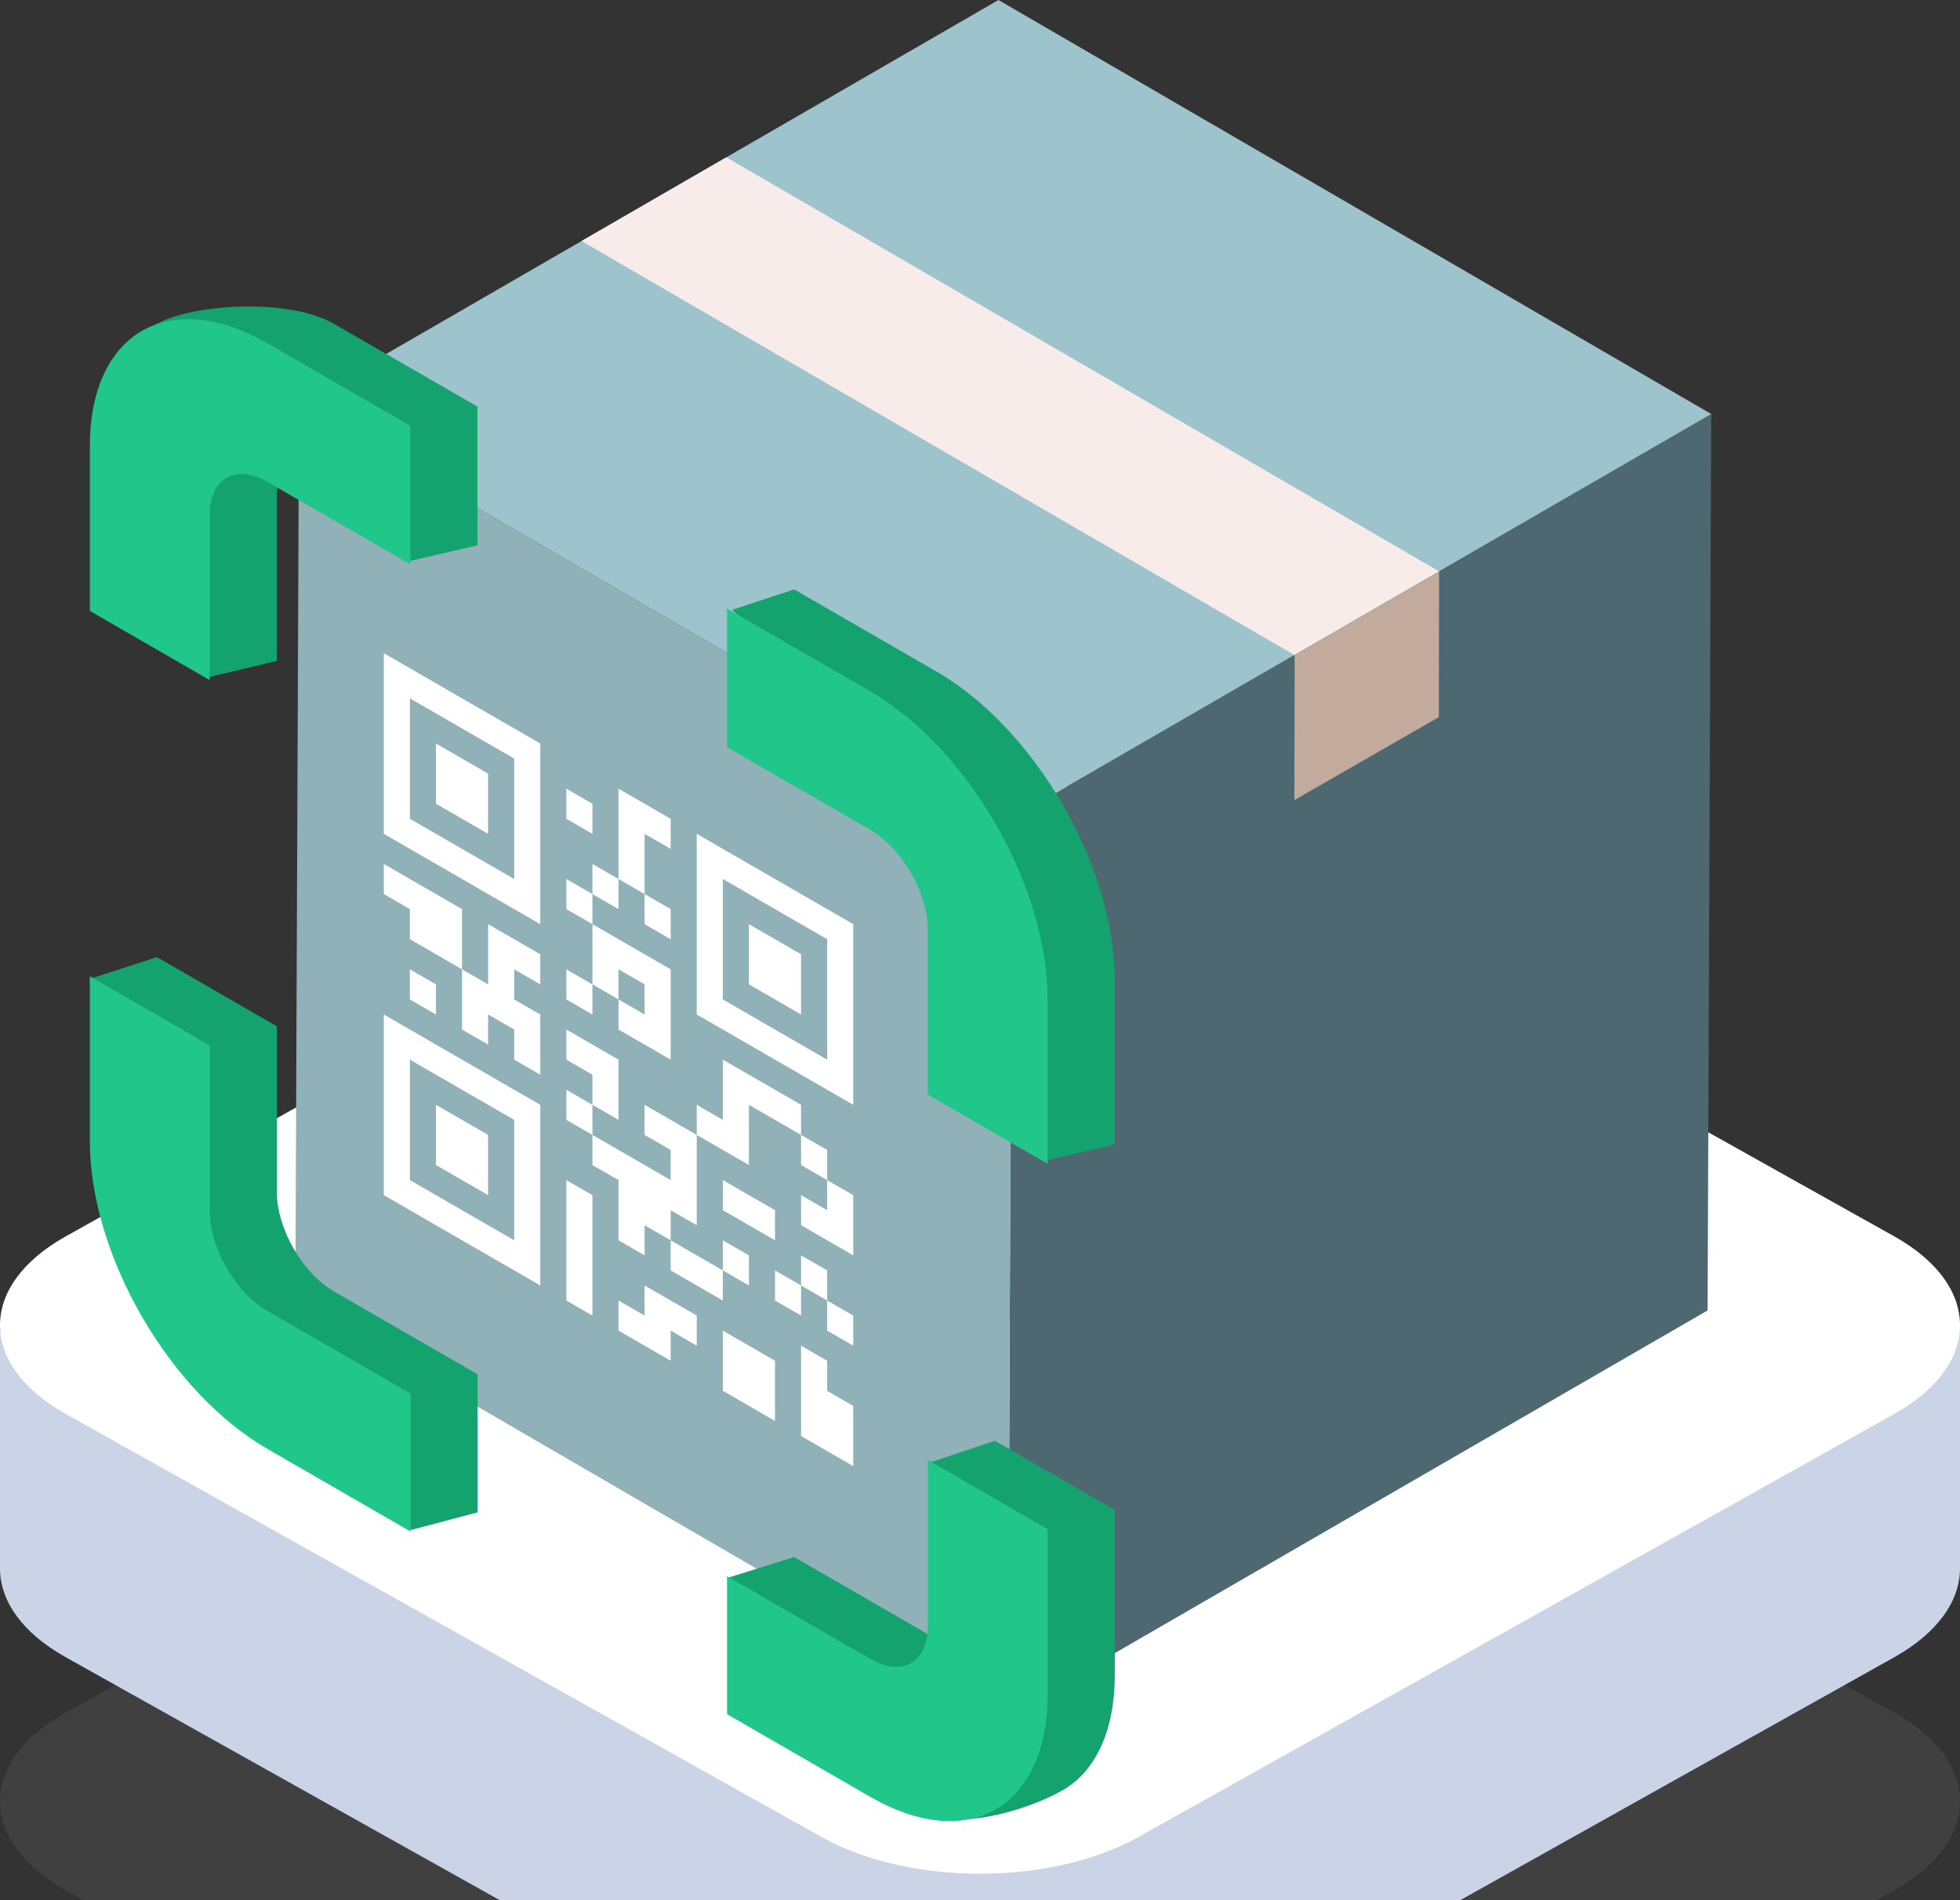
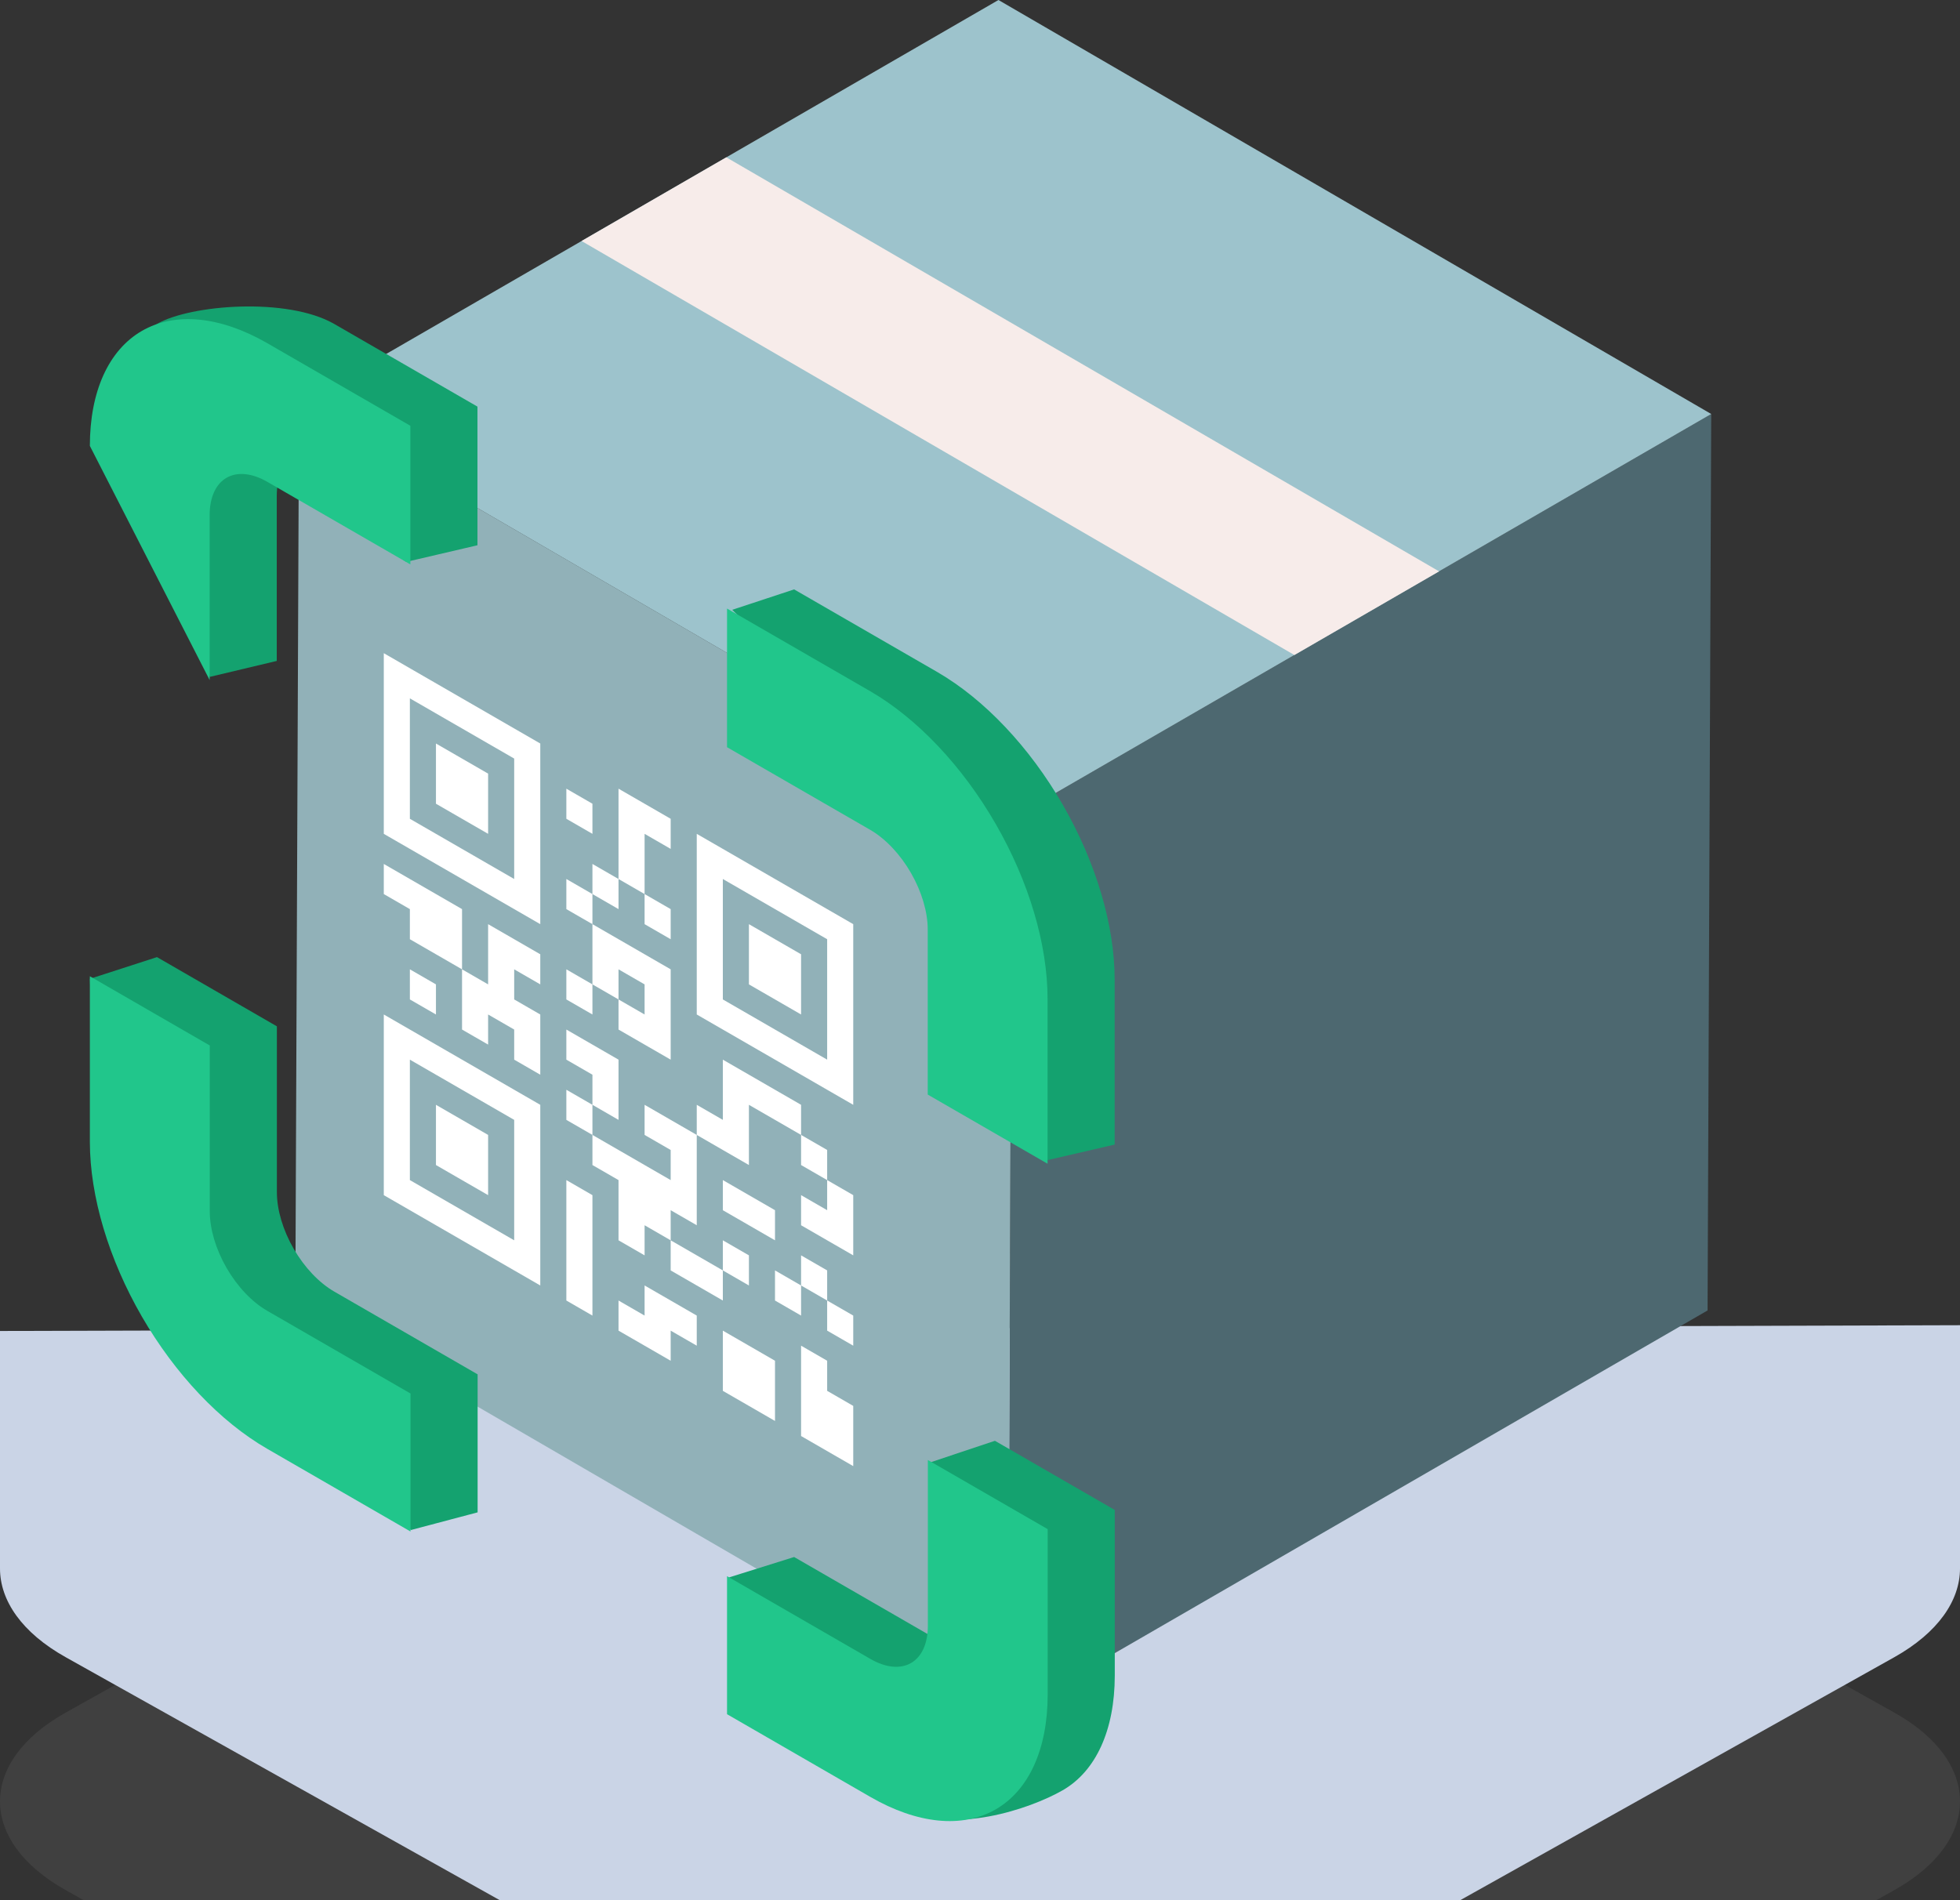
<svg xmlns="http://www.w3.org/2000/svg" width="297" height="288" viewBox="0 0 297 288" fill="none">
  <rect x="0" y="0" width="297" height="288" fill="#333333" stroke="none" />
  <path opacity="0.2" d="M287.055 286.467L172.516 350.594C159.256 358.017 137.744 358.017 124.484 350.594L9.945 286.467C-3.315 279.044 -3.315 266.997 9.945 259.574L124.484 195.446C137.744 188.023 159.256 188.023 172.516 195.446L287.055 259.574C300.315 266.997 300.315 279.044 287.055 286.467Z" fill="#737373" />
  <path d="M297 200.854V237.716C297 242.58 293.685 247.445 287.055 251.168L172.516 315.296C159.256 322.719 137.744 322.719 124.484 315.296L9.945 251.168C3.315 247.457 0 242.592 0 237.728V201.73" fill="#CAD4E6" />
-   <path d="M287.055 214.293L172.516 278.42C159.256 285.843 137.744 285.843 124.484 278.42L9.945 214.293C-3.315 206.87 -3.315 194.823 9.945 187.4L124.484 123.272C137.744 115.849 159.256 115.849 172.516 123.272L287.055 187.4C300.315 194.823 300.315 206.87 287.055 214.293Z" fill="white" />
  <path d="M259.304 62.748L258.749 198.617L152.762 259.9L153.317 124.026L259.304 62.748Z" fill="#4D6870" />
  <path d="M153.318 124.026L152.763 259.9L44.754 197.15L45.309 61.285L153.318 124.026Z" fill="#91B1B8" />
  <path d="M259.305 62.75L153.318 124.028L45.309 61.287L151.296 0L259.305 62.75Z" fill="#9DC3CC" />
  <path d="M110.055 23.844L88.125 36.529L196.139 99.279L218.065 86.599L110.055 23.844Z" fill="#F7ECEA" />
-   <path d="M196.183 99.271L218.063 86.596L218.022 108.696L196.133 121.266L196.183 99.271Z" fill="#C2AB9D" />
  <path d="M58.156 126.38L81.868 140.07L81.868 112.69L58.156 99L58.156 126.38ZM62.108 105.845L77.916 114.972L77.916 133.225L62.108 124.099L62.108 105.845ZM66.06 112.69L73.964 117.253L73.964 126.38L66.06 121.817L66.06 112.69ZM105.58 153.76L129.292 167.45L129.292 140.07L105.58 126.38L105.58 153.76ZM109.532 133.225L125.34 142.352L125.34 160.605L109.532 151.479L109.532 133.225ZM113.484 140.07L121.388 144.634L121.388 153.76L113.484 149.197L113.484 140.07ZM58.156 181.141L81.868 194.831L81.868 167.45L58.156 153.76L58.156 181.141ZM62.108 160.605L77.916 169.732L77.916 187.986L62.108 178.859L62.108 160.605ZM66.06 167.45L73.964 172.014L73.964 181.141L66.06 176.577L66.06 167.45ZM125.34 210.802L129.292 213.084L129.292 222.211L121.388 217.648L121.388 203.957L125.34 206.239L125.34 210.802ZM125.34 197.112L129.292 199.394L129.292 203.957L125.34 201.676L125.34 197.112ZM125.34 192.549L125.34 197.112L121.388 194.831L121.388 190.267L125.34 192.549ZM85.82 178.859L89.772 181.141L89.772 199.394L85.82 197.112L85.82 178.859ZM70.012 137.789L70.012 146.915L62.108 142.352L62.108 137.789L58.156 135.507L58.156 130.944L70.012 137.789ZM85.82 133.225L89.772 135.507L89.772 140.07L85.82 137.789L85.82 133.225ZM97.676 126.38L97.676 135.507L93.724 133.225L93.724 119.535L101.628 124.099L101.628 128.662L97.676 126.38ZM85.82 119.535L89.772 121.817L89.772 126.38L85.82 124.099L85.82 119.535ZM125.34 178.859L129.292 181.141L129.292 190.267L121.388 185.704L121.388 181.141L125.34 183.422L125.34 178.859ZM121.388 167.45L121.388 172.014L113.484 167.45L113.484 176.577L105.58 172.014L105.58 167.45L109.532 169.732L109.532 160.605L121.388 167.45ZM93.724 169.732L89.772 167.45L89.772 162.887L85.82 160.605L85.82 156.042L93.724 160.605L93.724 169.732ZM117.436 192.549L121.388 194.831L121.388 199.394L117.436 197.112L117.436 192.549ZM125.34 174.296L125.34 178.859L121.388 176.577L121.388 172.014L125.34 174.296ZM89.772 167.45L89.772 172.014L85.82 169.732L85.82 165.169L89.772 167.45ZM113.484 203.957L117.436 206.239L117.436 215.366L109.532 210.802L109.532 201.676L113.484 203.957ZM101.628 197.112L105.58 199.394L105.58 203.957L101.628 201.676L101.628 206.239L93.724 201.676L93.724 197.112L97.676 199.394L97.676 194.831L101.628 197.112ZM101.628 192.549L101.628 187.986L109.532 192.549L109.532 197.112L101.628 192.549ZM101.628 169.732L105.58 172.014L105.58 185.704L101.628 183.422L101.628 187.986L97.676 185.704L97.676 190.267L93.724 187.986L93.724 178.859L89.772 176.577L89.772 172.014L101.628 178.859L101.628 174.296L97.676 172.014L97.676 167.45L101.628 169.732ZM66.06 149.197L66.06 153.76L62.108 151.479L62.108 146.915L66.06 149.197ZM113.484 194.831L109.532 192.549L109.532 187.986L113.484 190.267L113.484 194.831ZM117.436 187.986L109.532 183.422L109.532 178.859L117.436 183.422L117.436 187.986ZM77.916 142.352L81.868 144.634L81.868 149.197L77.916 146.915L77.916 151.479L81.868 153.76L81.868 162.887L77.916 160.605L77.916 156.042L73.964 153.76L73.964 158.324L70.012 156.042L70.012 146.915L73.964 149.197L73.964 140.07L77.916 142.352ZM89.772 149.197L89.772 140.07L101.628 146.915L101.628 160.605L93.724 156.042L93.724 151.479L97.676 153.76L97.676 149.197L93.724 146.915L93.724 151.479L89.772 149.197ZM89.772 130.944L93.724 133.225L93.724 137.789L89.772 135.507L89.772 130.944ZM85.82 146.915L89.772 149.197L89.772 153.76L85.82 151.479L85.82 146.915ZM97.676 140.07L97.676 135.507L101.628 137.789L101.628 142.352L97.676 140.07Z" fill="white" />
  <path d="M142.056 122.885C144.365 124.228 146.576 126.572 148.205 129.401C149.834 132.231 150.748 135.316 150.748 137.982L158.168 175.96L168.905 173.476L168.905 148.464C168.905 140.234 166.079 130.707 161.046 121.973C156.013 113.239 149.184 106.01 142.056 101.871L120.336 89.331L110.953 92.425L142.056 122.885Z" fill="#14A26F" />
  <path d="M140.735 221.72C140.735 224.382 149.85 248.204 148.22 249.145C146.59 250.086 144.38 249.867 142.074 248.536L120.336 235.986L110.227 239.154L137.103 274.02C144.218 278.128 155.996 274.233 161.033 271.338C166.07 268.443 168.907 262.208 168.923 254.001L168.923 228.857L150.766 218.374L140.735 221.72Z" fill="#14A26F" />
  <path d="M41.937 75.161C41.938 72.496 42.853 70.468 44.482 69.52C46.111 68.572 59.249 83.841 61.557 85.161L72.349 82.641L72.349 61.628L50.647 49.098C43.517 45.001 28.821 46.177 23.785 49.098C18.749 52.02 23.785 56.448 23.785 64.681L31.775 102.595L41.937 100.173L41.937 75.161Z" fill="#14A26F" />
  <path d="M50.649 195.757C48.344 194.426 46.133 192.092 44.503 189.269C42.873 186.446 41.957 183.364 41.957 180.703L41.957 155.553L23.787 145.063L13.617 148.356C13.632 156.581 26.637 187.943 31.674 196.654C36.709 205.366 55.17 227.781 62.285 231.891L72.374 229.218L72.374 208.3L50.649 195.757Z" fill="#14A26F" />
  <path d="M131.888 125.788C134.197 127.132 136.408 129.475 138.037 132.304C139.666 135.134 140.58 138.219 140.58 140.885L140.58 165.897L158.737 176.379L158.737 151.368C158.737 143.137 155.911 133.611 150.878 124.876C145.845 116.143 139.016 108.914 131.888 104.775L110.168 92.234L110.168 113.248L131.888 125.788Z" fill="#21C68B" />
  <path d="M140.598 246.424C140.598 249.086 139.683 251.11 138.053 252.051C136.423 252.992 134.212 252.773 131.907 251.442L110.168 238.891L110.168 259.809L131.888 272.35C139.004 276.458 145.828 277.139 150.865 274.243C155.902 271.349 158.739 265.114 158.755 256.907L158.755 231.763L140.598 221.28L140.598 246.424Z" fill="#21C68B" />
-   <path d="M31.769 78.064C31.77 75.4 32.685 73.371 34.314 72.423C35.943 71.475 38.153 71.684 40.461 73.004L62.181 85.544L62.181 64.531L40.479 52.001C33.349 47.904 26.517 47.244 21.481 50.165C16.445 53.086 13.617 59.351 13.617 67.584L13.617 92.596L31.769 103.076L31.769 78.064Z" fill="#21C68B" />
+   <path d="M31.769 78.064C31.77 75.4 32.685 73.371 34.314 72.423C35.943 71.475 38.153 71.684 40.461 73.004L62.181 85.544L62.181 64.531L40.479 52.001C33.349 47.904 26.517 47.244 21.481 50.165C16.445 53.086 13.617 59.351 13.617 67.584L31.769 103.076L31.769 78.064Z" fill="#21C68B" />
  <path d="M40.479 198.661C38.174 197.331 35.963 194.997 34.333 192.173C32.703 189.35 31.788 186.269 31.788 183.607L31.788 158.458L13.617 147.967L13.617 173.111C13.632 181.335 16.468 190.847 21.504 199.558C26.54 208.27 33.364 215.47 40.479 219.579L62.204 232.122L62.204 211.204L40.479 198.661Z" fill="#21C68B" />
</svg>